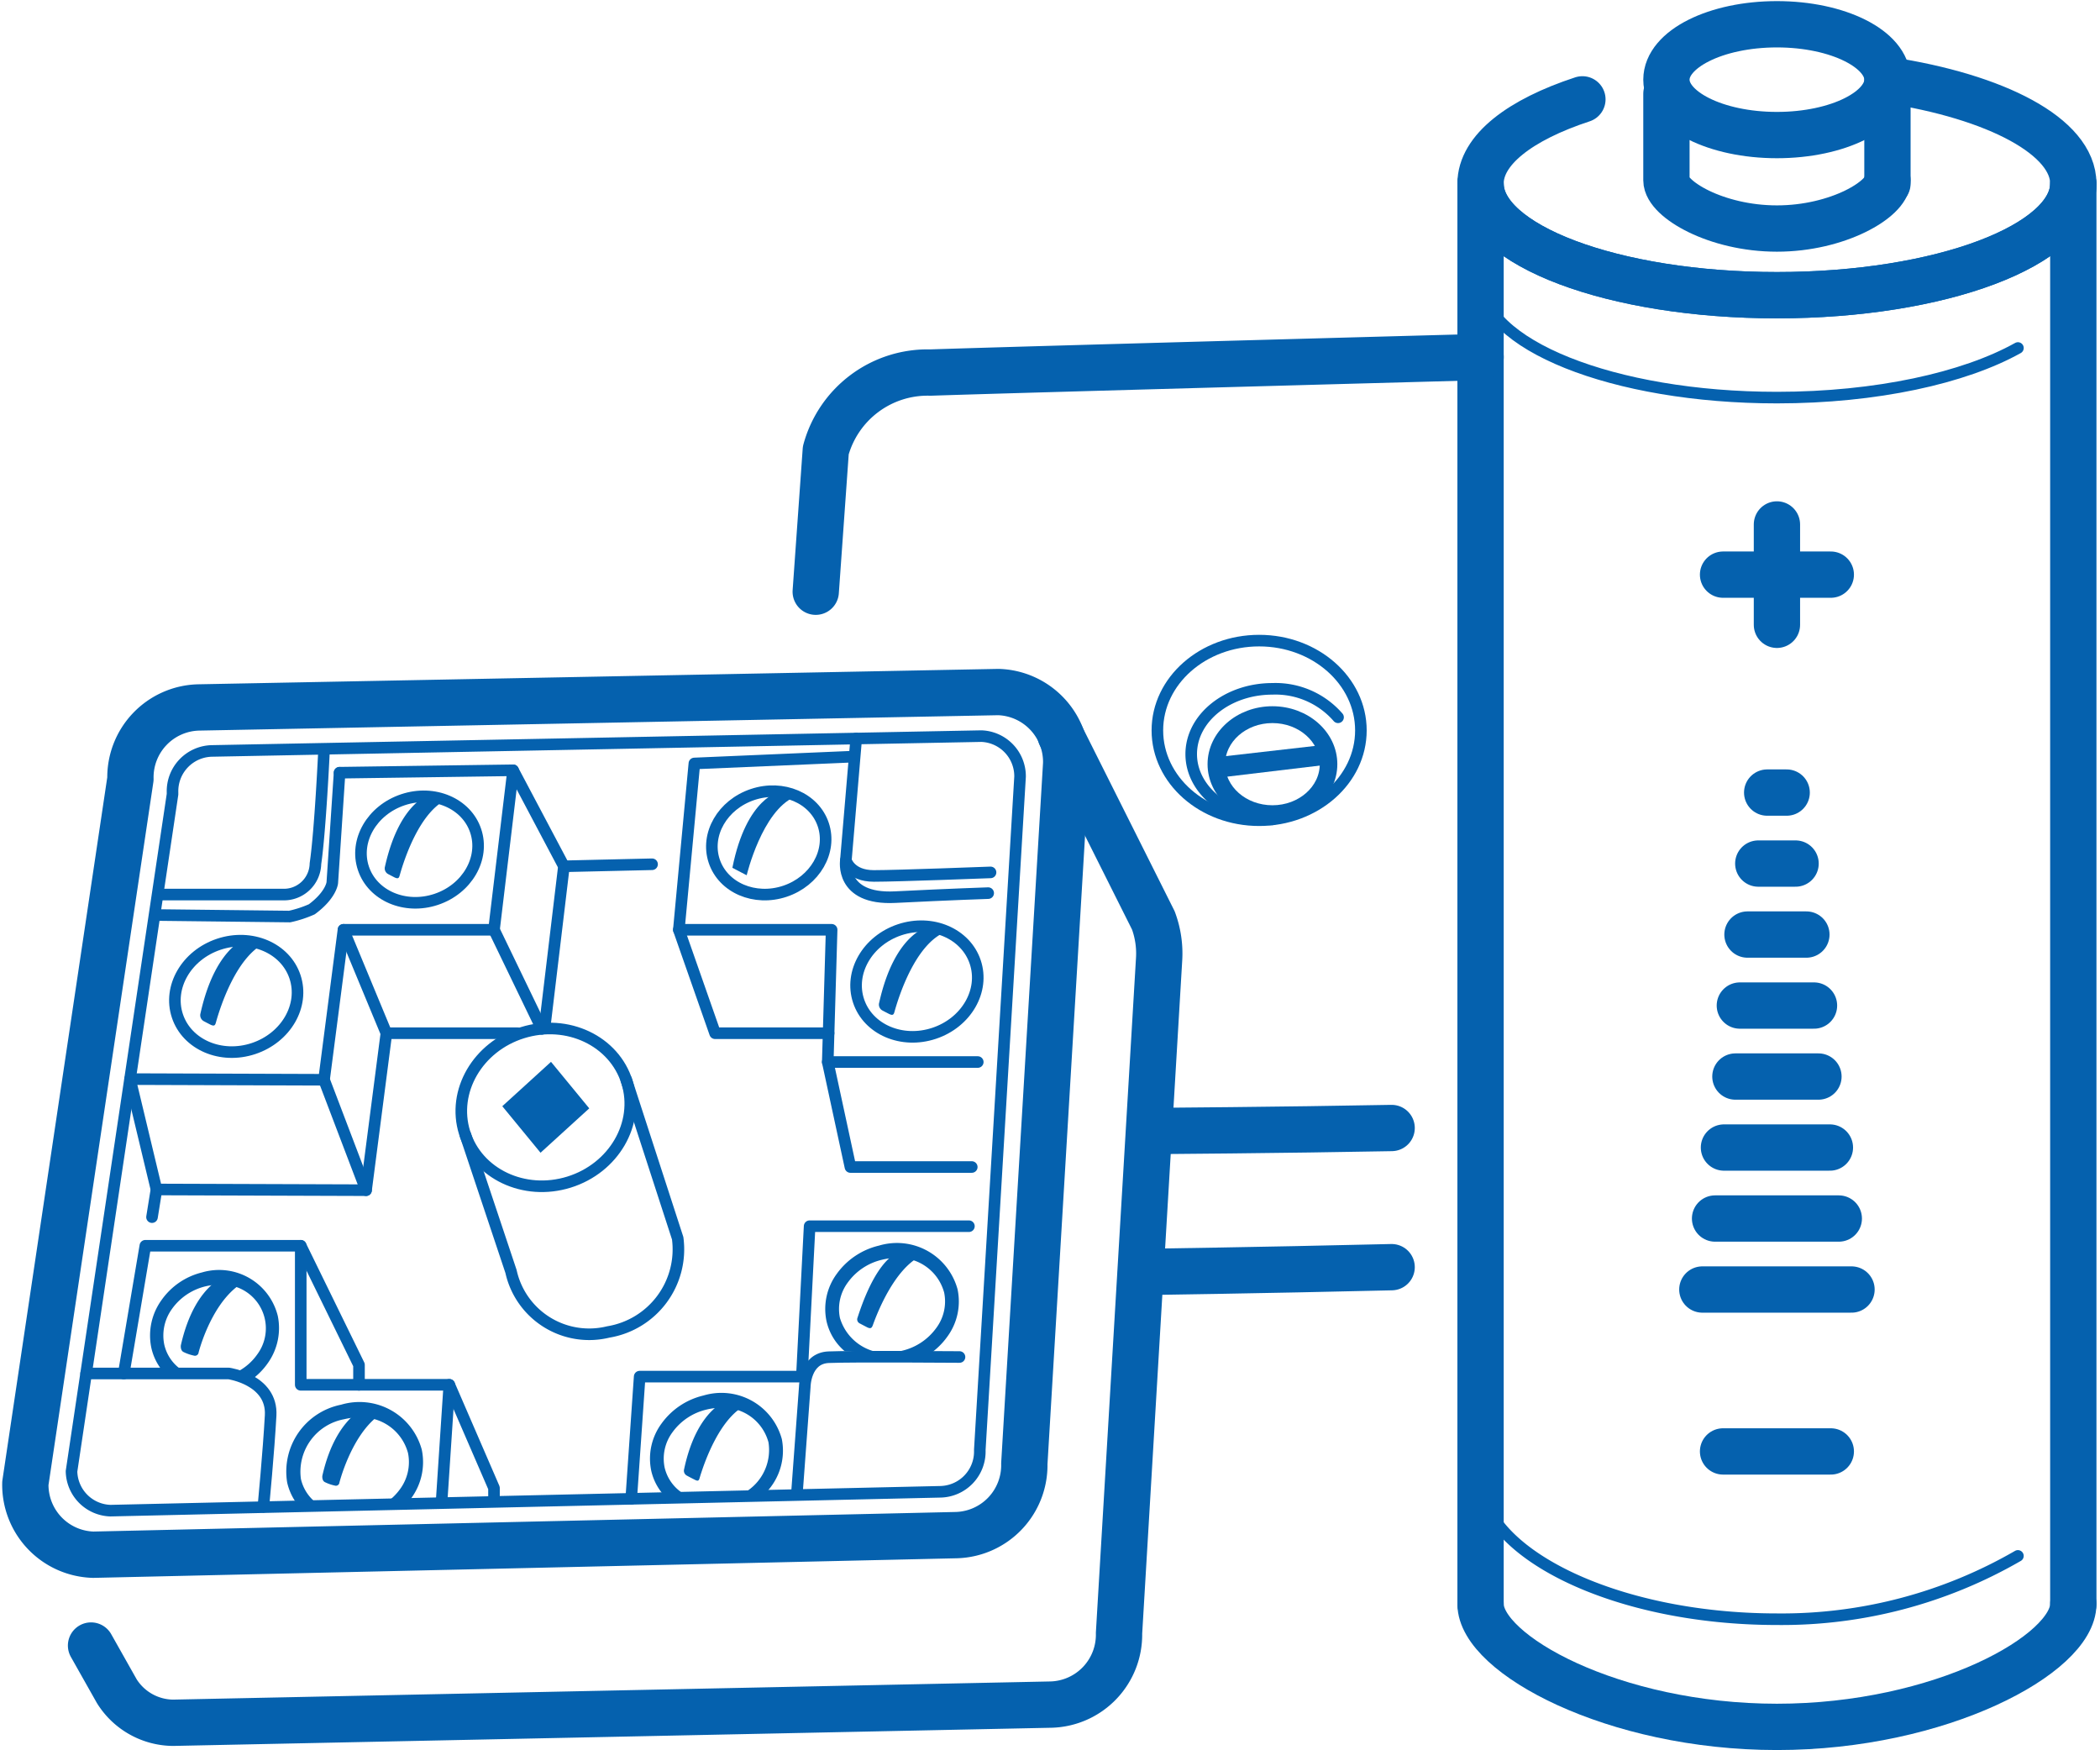
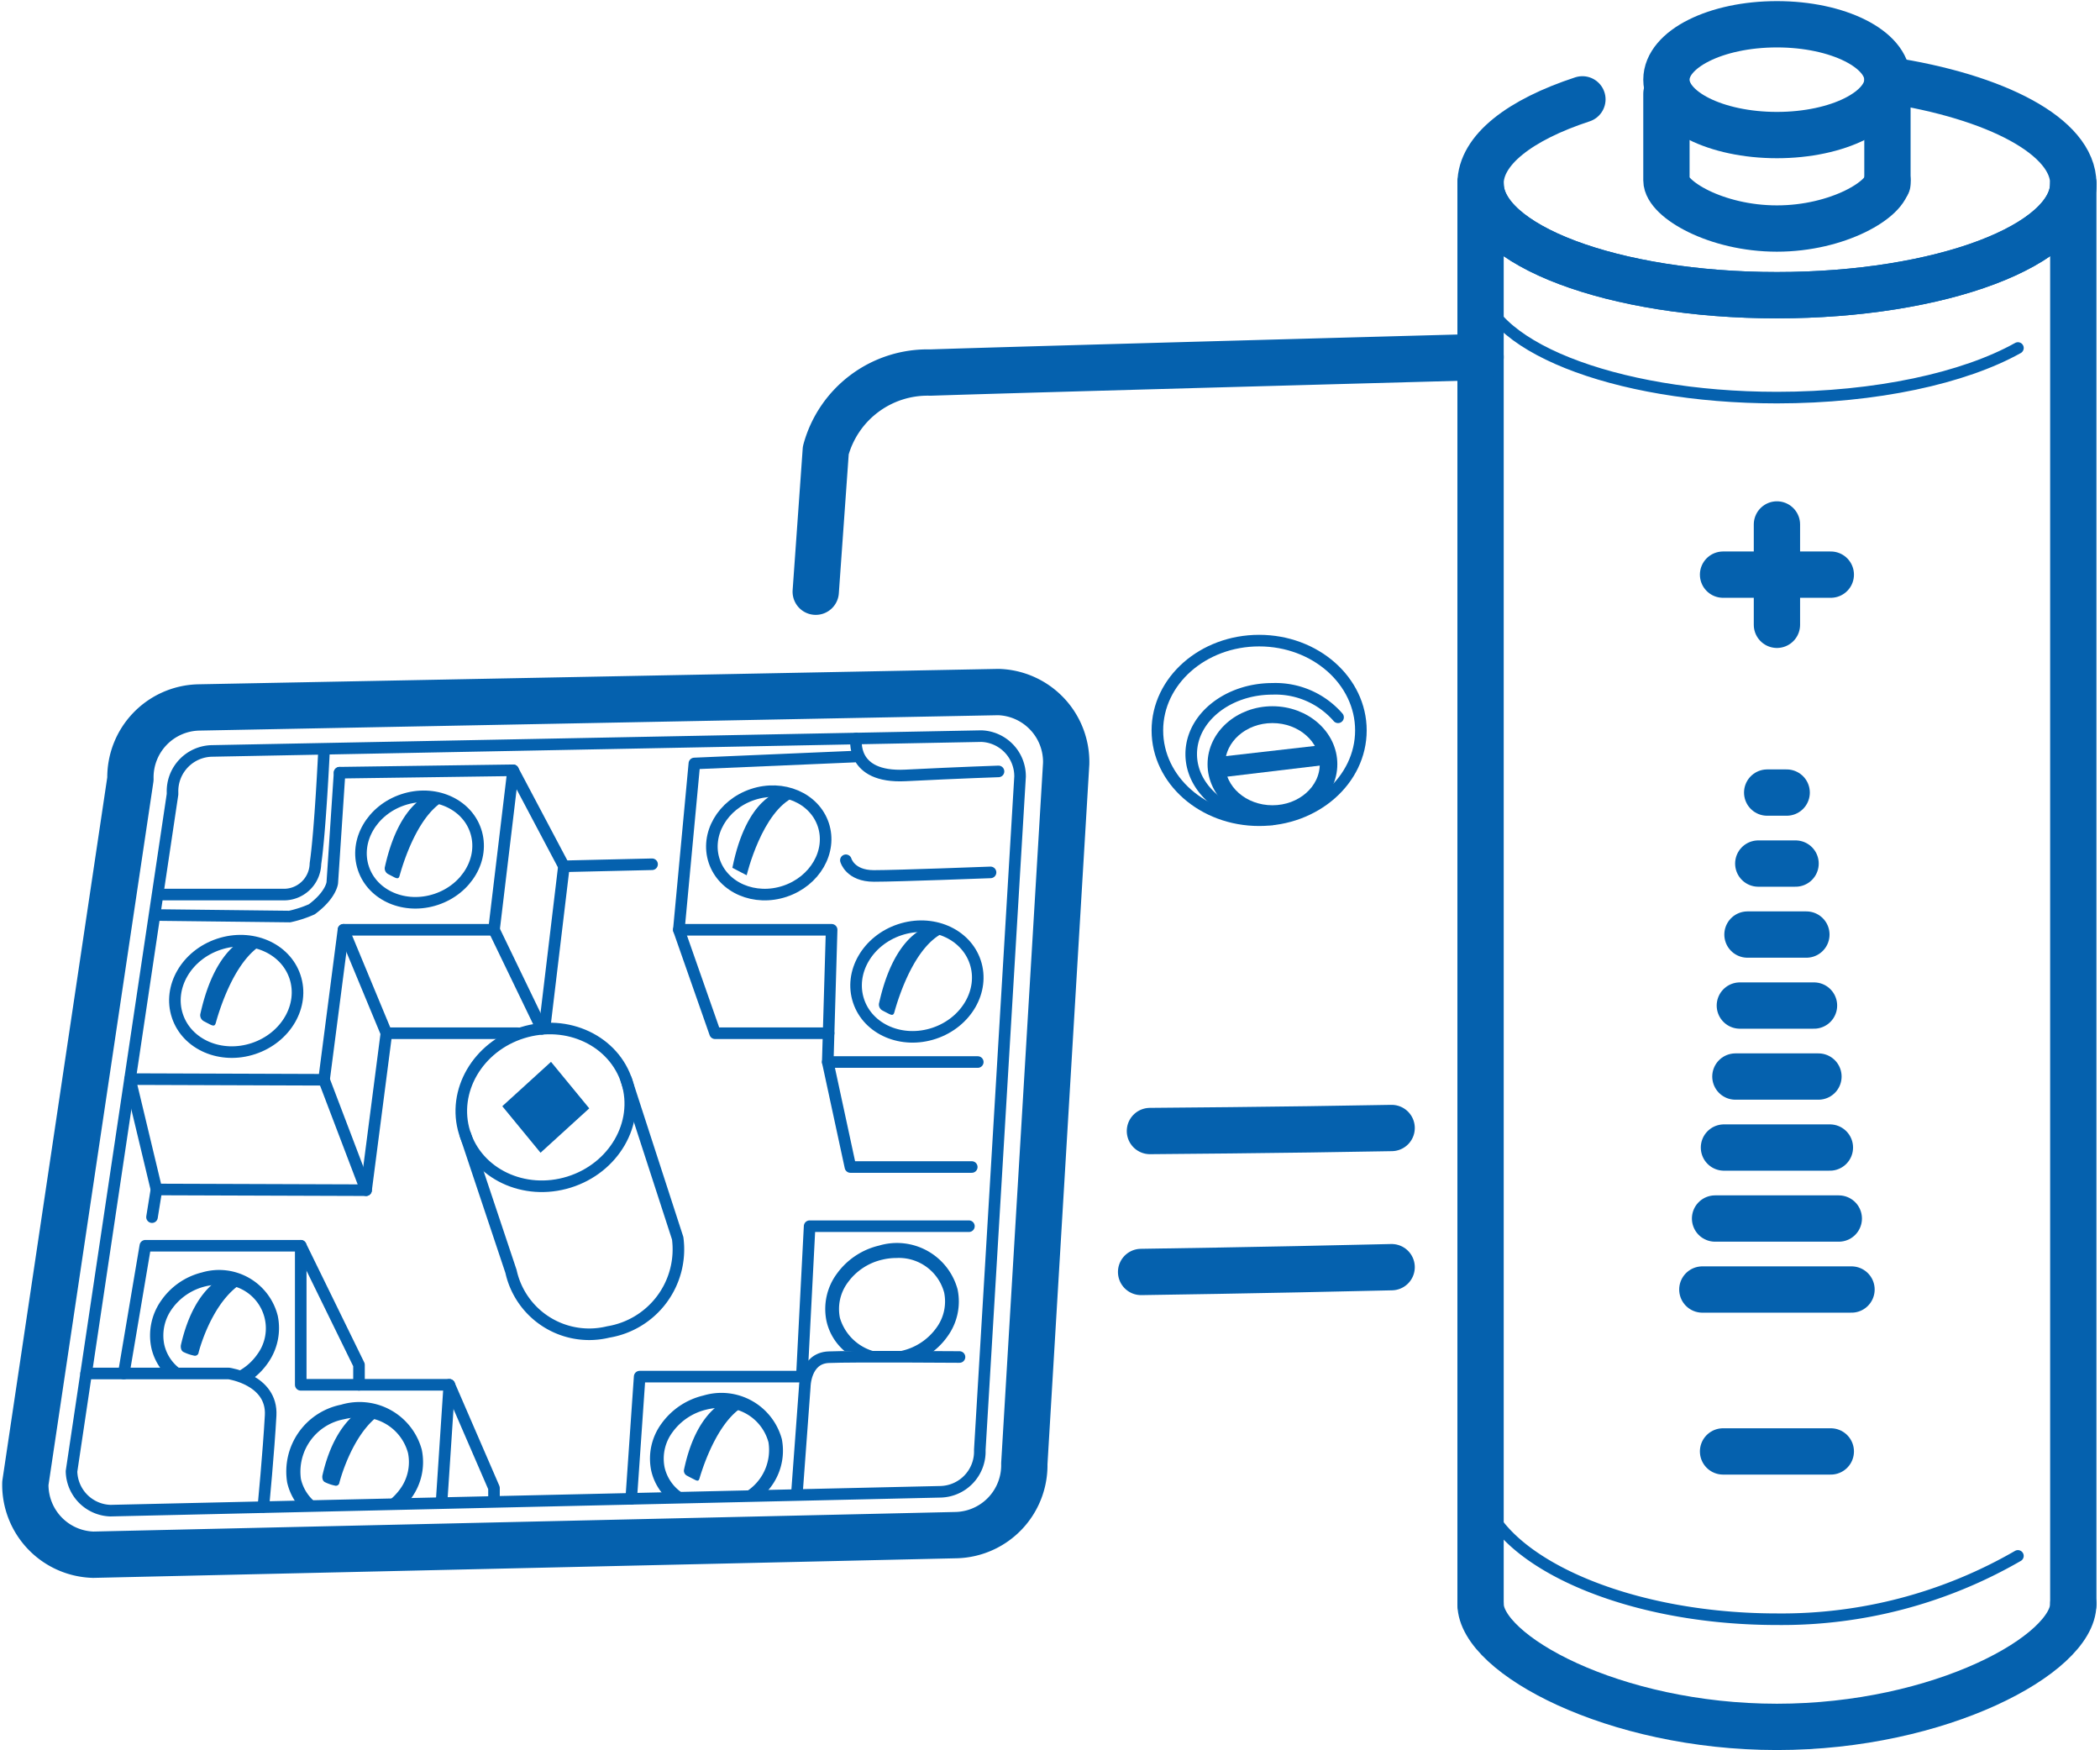
<svg xmlns="http://www.w3.org/2000/svg" id="Слой_1" data-name="Слой 1" viewBox="0 0 136.063 113.386">
  <defs>
    <style>.cls-1,.cls-2,.cls-3{fill:none;stroke:#0561ae;stroke-linecap:round;}.cls-1,.cls-3{stroke-linejoin:round;}.cls-1{stroke-width:3px;}.cls-2{stroke-miterlimit:10;}.cls-2,.cls-3{stroke-width:0.75px;}.cls-4{fill:#0561ae;}</style>
  </defs>
  <path class="cls-1" d="M134.333,103.911c0,3.242-8.597,7.959-19.203,7.959S95.928,107.153,95.928,103.911" />
  <path class="cls-2" d="M130.744,100.794a30.57,30.57,0,0,1-15.613,4.101c-10.605,0-19.203-4.36-19.203-9.126" />
  <path class="cls-2" d="M130.746,22.544c-3.484,1.946-9.18,3.213-15.615,3.213-10.605,0-19.203-3.443-19.203-7.69" />
  <path class="cls-1" d="M122.291,11.681c0,1.209-3.206,3.124-7.16,3.124s-7.16-1.915-7.16-3.124V6.07" />
  <ellipse class="cls-1" cx="115.131" cy="5.161" rx="7.16" ry="3.589" />
  <path class="cls-1" d="M122.294,5.181c7.057,1.069,12.039,3.671,12.039,6.711,0,3.994-8.597,7.231-19.203,7.231s-19.203-3.237-19.203-7.231c0-2.178,2.556-4.13,6.6-5.456" />
  <line class="cls-1" x1="122.291" y1="6.07" x2="122.291" y2="11.892" />
  <line class="cls-1" x1="134.333" y1="11.941" x2="134.333" y2="103.911" />
  <line class="cls-1" x1="95.928" y1="11.941" x2="95.928" y2="103.911" />
  <line class="cls-1" x1="111.64" y1="37.226" x2="118.621" y2="37.226" />
  <line class="cls-1" x1="110.298" y1="83.537" x2="119.963" y2="83.537" />
  <line class="cls-1" x1="114.499" y1="51.344" x2="115.762" y2="51.344" />
  <line class="cls-1" x1="113.922" y1="55.943" x2="116.339" y2="55.943" />
  <line class="cls-1" x1="113.222" y1="60.542" x2="117.039" y2="60.542" />
  <line class="cls-1" x1="112.728" y1="65.141" x2="117.533" y2="65.141" />
  <line class="cls-1" x1="112.44" y1="69.74" x2="117.821" y2="69.74" />
  <line class="cls-1" x1="111.698" y1="74.339" x2="118.563" y2="74.339" />
  <line class="cls-1" x1="111.122" y1="78.938" x2="119.139" y2="78.938" />
  <path class="cls-1" d="M134.333,11.892c0,3.994-8.597,7.231-19.203,7.231s-19.203-3.237-19.203-7.231" />
  <line class="cls-1" x1="115.131" y1="33.975" x2="115.131" y2="40.476" />
  <line class="cls-1" x1="111.64" y1="94.026" x2="118.621" y2="94.026" />
  <path class="cls-1" d="M61.97,99.447,6.04,100.717a4.531,4.531,0,0,1-4.397-4.629L8.451,50.459a4.531,4.531,0,0,1,4.397-4.629l51.835-.998a4.531,4.531,0,0,1,4.397,4.629L66.368,94.818A4.531,4.531,0,0,1,61.97,99.447Z" />
  <path class="cls-3" d="M7.153,97.862a2.603,2.603,0,0,1-2.519-2.549l6.544-43.857v-.139a2.609,2.609,0,0,1,2.536-2.67l49.873-.96a2.603,2.603,0,0,1,2.505,2.622L63.484,93.914v.056a2.609,2.609,0,0,1-2.536,2.67Z" />
-   <path class="cls-1" d="M68.717,47.629l6.01,11.995a6.151,6.151,0,0,1,.375,2.495l-2.598,43.678a4.531,4.531,0,0,1-4.397,4.629L11.211,111.604a4.348,4.348,0,0,1-3.644-2.046l-1.668-2.957" />
  <path class="cls-3" d="M10.351,57.95h7.956a2.044,2.044,0,0,0,2.131-1.995c.316-2.161.556-7.338.556-7.338" />
  <polyline class="cls-3" points="33.557 66.935 25.035 66.935 23.718 77.102 10.138 77.056 8.425 69.906 20.995 69.949 22.254 60.233 32.007 60.233 33.244 49.9 22.002 50.057" />
  <polyline class="cls-3" points="33.244 49.9 36.537 56.12 35.316 66.321" />
  <line class="cls-3" x1="23.718" y1="77.102" x2="20.995" y2="69.949" />
  <line class="cls-3" x1="25.035" y1="66.935" x2="22.254" y2="60.233" />
  <line class="cls-3" x1="35.106" y1="66.652" x2="32.007" y2="60.233" />
-   <path class="cls-3" d="M55.475,47.844l-.669,7.885s-.419,2.57,3.188,2.389,6.033-.26,6.033-.26" />
+   <path class="cls-3" d="M55.475,47.844s-.419,2.57,3.188,2.389,6.033-.26,6.033-.26" />
  <polyline class="cls-3" points="55.354 49.013 44.99 49.458 43.983 60.233 53.883 60.233 53.632 68.8 63.352 68.8" />
  <polyline class="cls-3" points="43.983 60.233 46.332 66.935 53.686 66.935" />
  <polyline class="cls-3" points="53.632 68.8 55.1 75.601 62.963 75.601" />
  <path class="cls-3" d="M54.806,55.729s.273,1.016,1.814,1.016,7.559-.23,7.559-.23" />
  <path class="cls-3" d="M10.137,59.276l8.629.099a7.46,7.46,0,0,0,1.435-.469c1.256-.926,1.329-1.72,1.329-1.72l.472-7.129" />
  <path class="cls-3" d="M51.637,96.7l.506-6.857s.005-1.855,1.544-1.921,8.481-.013,8.481-.013" />
  <polyline class="cls-3" points="40.898 97.096 41.445 89.18 51.954 89.18 52.457 79.435 62.778 79.435" />
  <path class="cls-3" d="M5.579,88.977h9.25s2.832.402,2.706,2.72-.47,5.919-.47,5.919" />
  <polyline class="cls-3" points="8.019 88.977 9.417 80.702 19.485 80.702 19.485 89.71 29.112 89.71 28.609 97.328" />
  <polyline class="cls-3" points="29.112 89.71 32.007 96.395 32.007 97.156" />
  <polyline class="cls-3" points="19.485 80.702 23.26 88.418 23.26 89.71" />
  <ellipse class="cls-3" cx="35.363" cy="71.738" rx="5.511" ry="5.069" transform="translate(-19.692 13.722) rotate(-17.259)" />
  <path class="cls-3" d="M40.575,69.949l3.333,10.266a5.425,5.425,0,0,1-4.5,6.072,5.185,5.185,0,0,1-6.298-3.918l-2.954-8.843" />
  <polygon class="cls-4" points="38.179 71.801 35.022 74.676 32.545 71.662 35.701 68.787 38.179 71.801" />
  <ellipse class="cls-3" cx="27.184" cy="55.036" rx="3.835" ry="3.402" transform="translate(-16.006 11.417) rotate(-18.43)" />
  <ellipse class="cls-3" cx="15.305" cy="64.548" rx="4.015" ry="3.561" transform="translate(-19.622 8.149) rotate(-18.43)" />
  <path class="cls-4" d="M17.999,85.25a3.918,3.918,0,0,0-4.915-2.819A4.528,4.528,0,0,0,10.445,84.25a3.917,3.917,0,0,0-.643,3.049,3.576,3.576,0,0,0,.737,1.517,5.303,5.303,0,0,1,.675-.154,2.878,2.878,0,0,1,.463.016,2.678,2.678,0,0,1-1.037-1.589,2.936,2.936,0,0,1,.494-2.282,3.731,3.731,0,0,1,3.037-1.578A2.832,2.832,0,0,1,16.666,87.742a3.577,3.577,0,0,1-1.233,1.094,2.369,2.369,0,0,1,.842.556,4.448,4.448,0,0,0,1.081-1.092A3.917,3.917,0,0,0,17.999,85.25Z" />
  <path class="cls-4" d="M20.332,97.228a2.723,2.723,0,0,1-.835-1.418,3.456,3.456,0,0,1,2.806-3.871,4.022,4.022,0,0,1,.952-.115,3.119,3.119,0,0,1,3.18,2.302,2.956,2.956,0,0,1-.526,2.356,3.695,3.695,0,0,1-.769.778c.426.012.852.03,1.272.068.076-.091.163-.173.231-.27a3.949,3.949,0,0,0,.684-3.149,4.18,4.18,0,0,0-5.23-2.91,4.416,4.416,0,0,0-3.493,5.027,3.651,3.651,0,0,0,.514,1.219C19.523,97.272,19.927,97.227,20.332,97.228Z" />
  <path class="cls-4" d="M24.116,90.974s-2.285.486-3.224,4.601c-.024.106-.014.362.165.443a2.702,2.702,0,0,0,.642.221.227.227,0,0,0,.292-.193c.189-.723,1.175-3.854,3.17-4.704" />
  <path class="cls-4" d="M15.04,82.508s-2.339.333-3.317,4.618c-.025.11-.015.377.172.462a2.814,2.814,0,0,0,.669.23.236.236,0,0,0,.304-.201c.196-.753,1.184-3.84,3.261-4.725" />
  <path class="cls-4" d="M44.032,96.779c.097.001.194.005.29.006a2.711,2.711,0,0,1-1.26-1.718,2.868,2.868,0,0,1,.51-2.285,3.782,3.782,0,0,1,2.211-1.469,3.902,3.902,0,0,1,.923-.111,3.026,3.026,0,0,1,3.085,2.232,3.196,3.196,0,0,1-1.838,3.41c.026-.001.053.001.079-0.0.552-.018,1.091-.129,1.637-.191a3.91,3.91,0,0,0,.987-3.429,4.057,4.057,0,0,0-5.074-2.822,4.673,4.673,0,0,0-2.723,1.821,3.831,3.831,0,0,0-.664,3.054,3.535,3.535,0,0,0,.74,1.492C43.302,96.748,43.684,96.775,44.032,96.779Z" />
  <path class="cls-4" d="M47.5,90.566s-2.279.347-3.182,4.644a.358.358,0,0,0,.166.372c.284.157.426.223.549.286.213.11.253.028.298-.125.261-.88,1.329-4.087,3.206-4.81" />
  <path class="cls-4" d="M62.043,83.526A4.07,4.07,0,0,0,56.951,80.692,4.692,4.692,0,0,0,54.217,82.52a3.845,3.845,0,0,0-.666,3.066,3.588,3.588,0,0,0,1.166,1.936c.308.008.616.052.927.066.485.022.971.04,1.456.06.555.023,1.108.07,1.662.096a9.49,9.49,0,0,0,1.407.012,4.549,4.549,0,0,0,1.208-1.163A3.845,3.845,0,0,0,62.043,83.526Zm-1.381,2.504a3.798,3.798,0,0,1-2.22,1.474,3.185,3.185,0,0,1-4.022-2.13,2.878,2.878,0,0,1,.512-2.294A3.798,3.798,0,0,1,57.151,81.607a3.916,3.916,0,0,1,.927-.112,3.037,3.037,0,0,1,3.096,2.241A2.878,2.878,0,0,1,60.662,86.03Z" />
-   <path class="cls-4" d="M58.567,81.045S57.012,80.871,55.565,85.35a.292.292,0,0,0,.122.374c.216.114.372.195.484.253.267.138.324.03.394-.165.326-.904,1.389-3.531,3.019-4.407" />
  <ellipse class="cls-3" cx="59.409" cy="63.584" rx="3.984" ry="3.535" transform="translate(-17.055 22.044) rotate(-18.43)" />
  <path class="cls-4" d="M60.192,60.021s-2.205.354-3.229,4.938a.434.434,0,0,0,.213.503c.172.092.303.158.402.209.282.146.329.049.379-.132.278-1,1.337-4.331,3.268-5.153" />
  <path class="cls-4" d="M28.051,51.388s-2.123.341-3.108,4.752a.418.418,0,0,0,.205.484c.166.088.292.152.387.202.272.14.316.047.365-.127.268-.962,1.286-4.168,3.145-4.96" />
  <path class="cls-4" d="M16.243,60.672s-2.222.357-3.253,4.975a.438.438,0,0,0,.214.507c.173.093.305.16.405.211.284.147.331.049.382-.133.281-1.007,1.347-4.363,3.293-5.192" />
  <ellipse class="cls-3" cx="49.809" cy="54.603" rx="3.725" ry="3.304" transform="translate(-14.708 18.548) rotate(-18.43)" />
  <path class="cls-4" d="M50.54,51.273s-2.166.348-3.088,4.945c.881.464.928.48.928.48s.994-4.176,3.125-5.084" />
  <line class="cls-3" x1="36.537" y1="56.12" x2="42.249" y2="55.988" />
  <line class="cls-3" x1="10.137" y1="77.056" x2="9.849" y2="78.848" />
  <path class="cls-1" d="M90.167,82.089c-8.528.204-16.233.311-16.233.311" />
  <path class="cls-1" d="M52.853,38.332l.651-9.156a6.835,6.835,0,0,1,6.785-5.041c5.754-.194,35.64-1.005,35.64-1.005" />
  <path class="cls-1" d="M90.167,73.074c-6.889.133-15.661.196-15.661.196" />
  <ellipse class="cls-3" cx="81.582" cy="47.317" rx="6.593" ry="5.817" />
  <ellipse class="cls-3" cx="82.444" cy="49.504" rx="3.829" ry="3.378" />
  <ellipse class="cls-3" cx="82.444" cy="49.504" rx="3.441" ry="3.037" />
  <path class="cls-3" d="M86.695,46.467a5.372,5.372,0,0,0-4.251-1.843c-2.907,0-5.263,1.893-5.263,4.228s2.356,4.228,5.263,4.228" />
  <polygon class="cls-4" points="78.615 49.075 85.991 48.232 86.273 49.504 78.753 50.403 78.615 49.075" />
</svg>